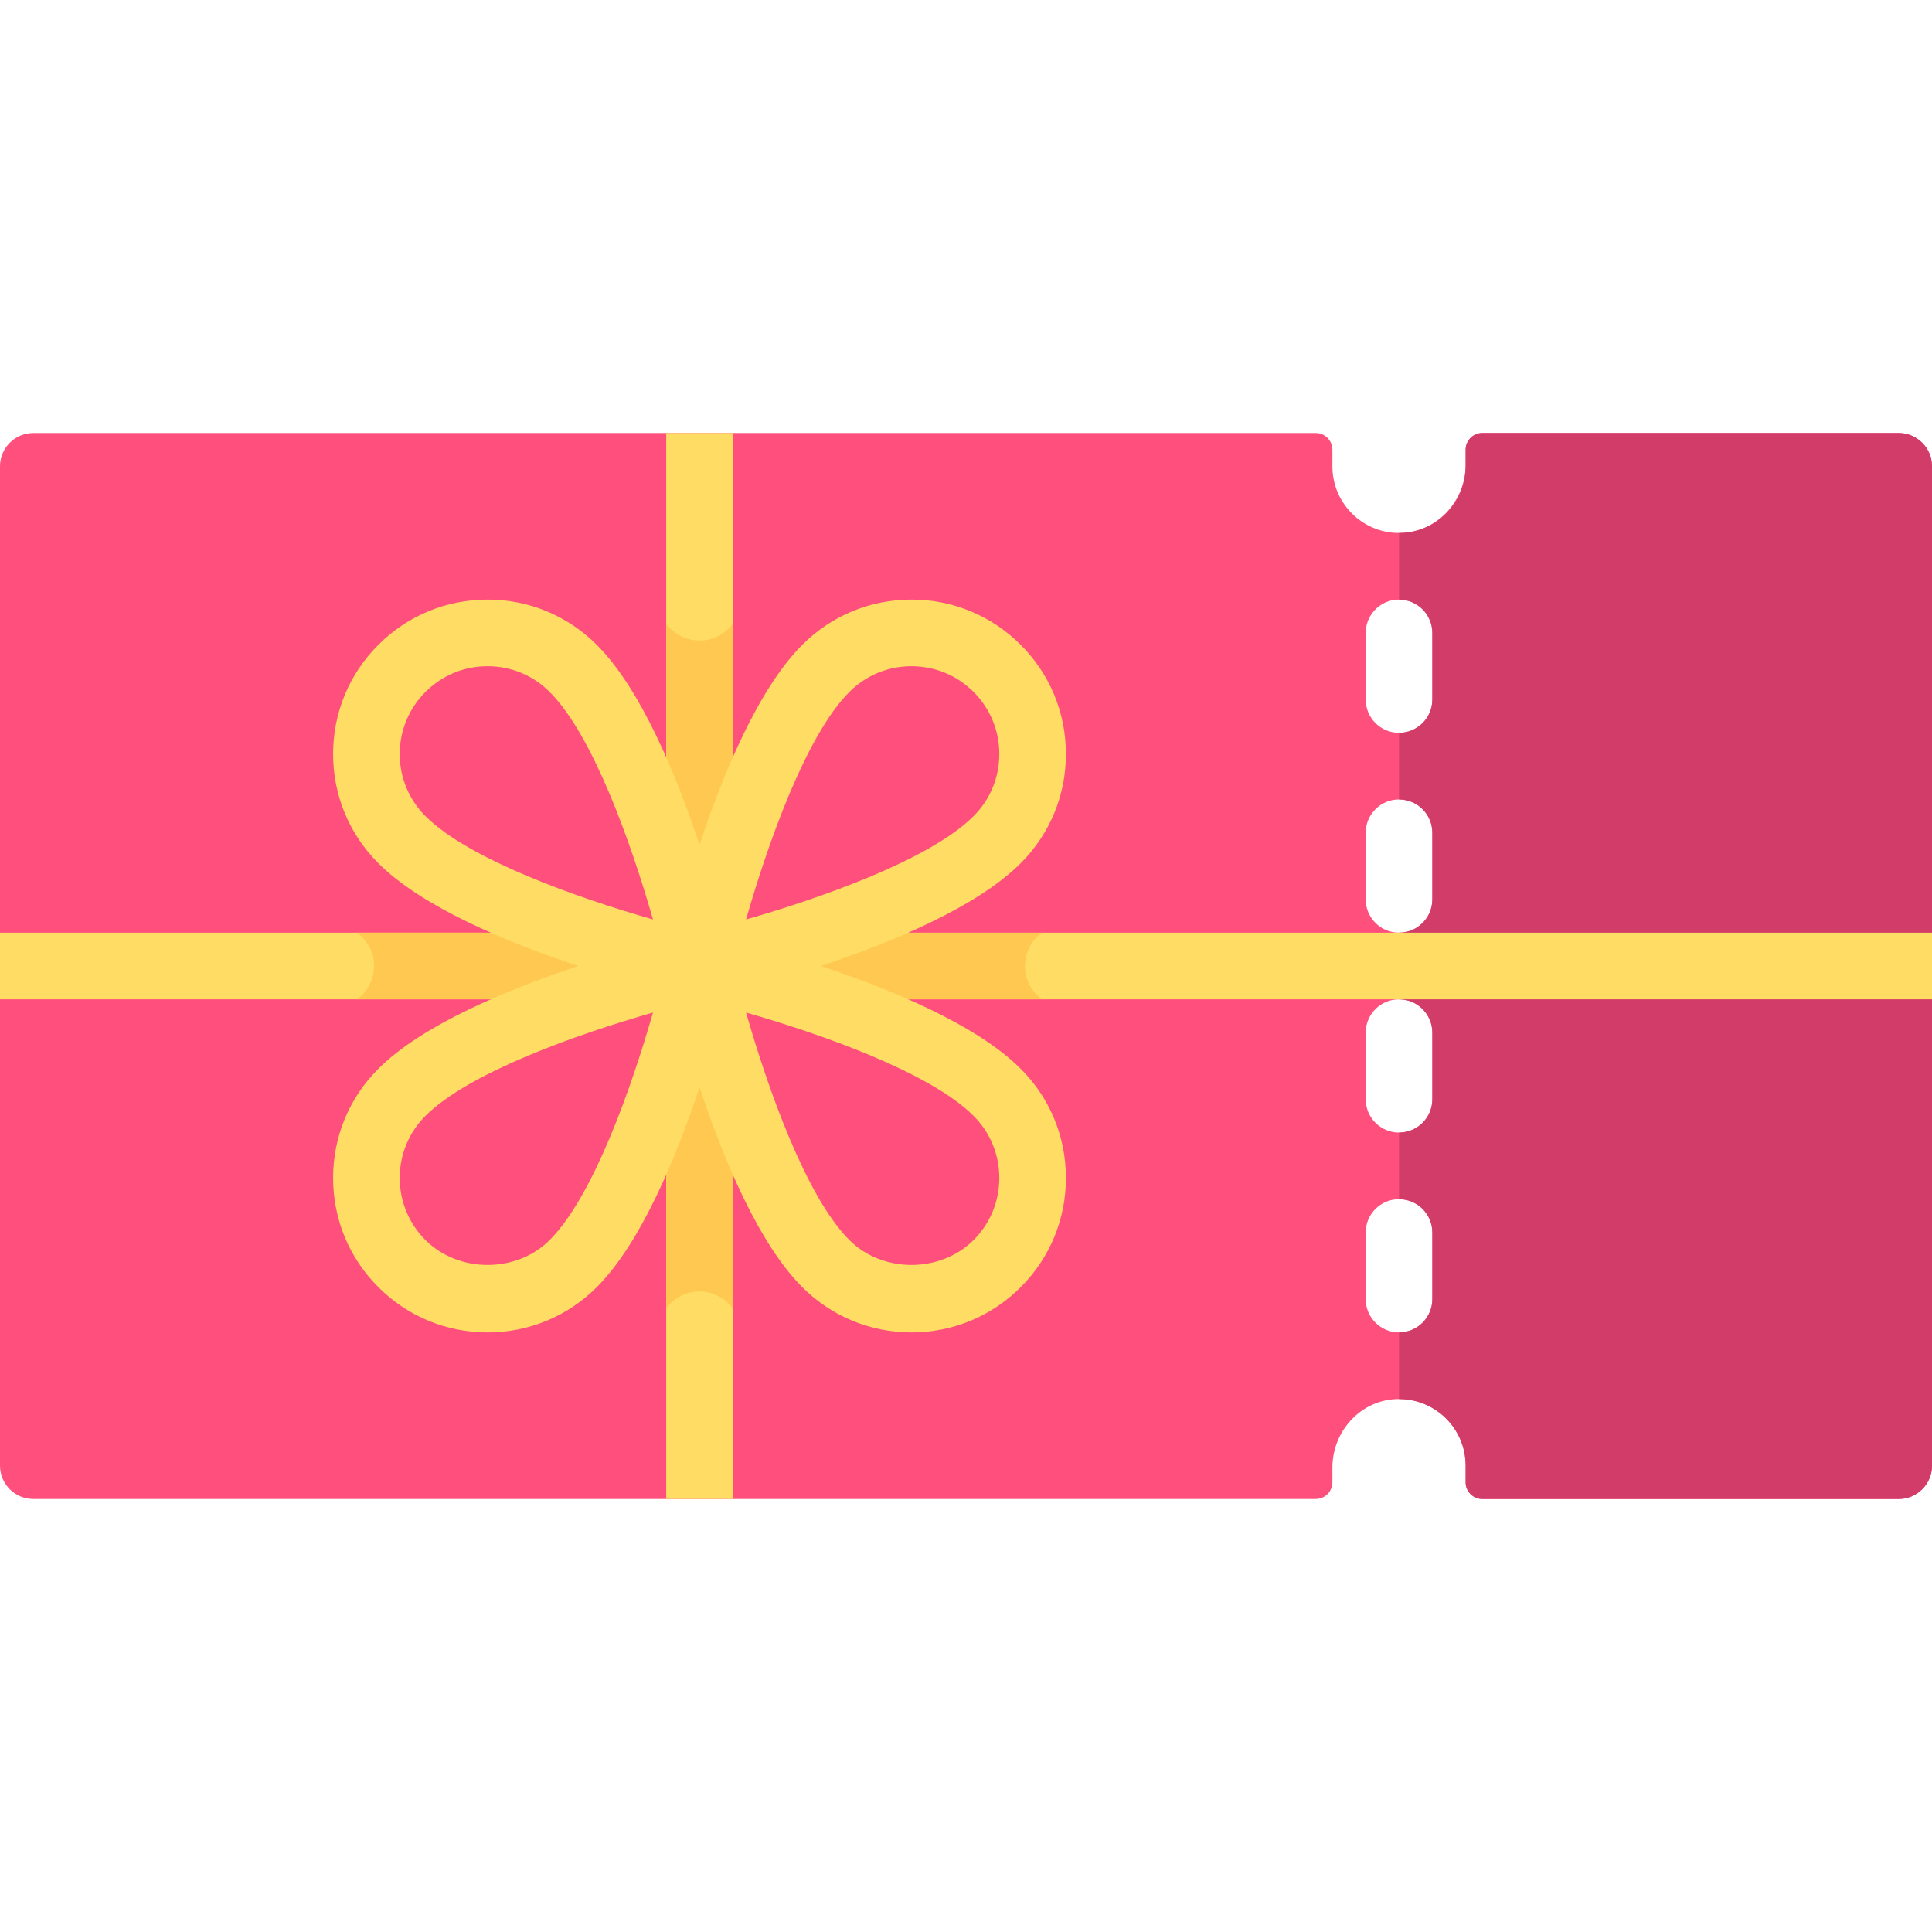
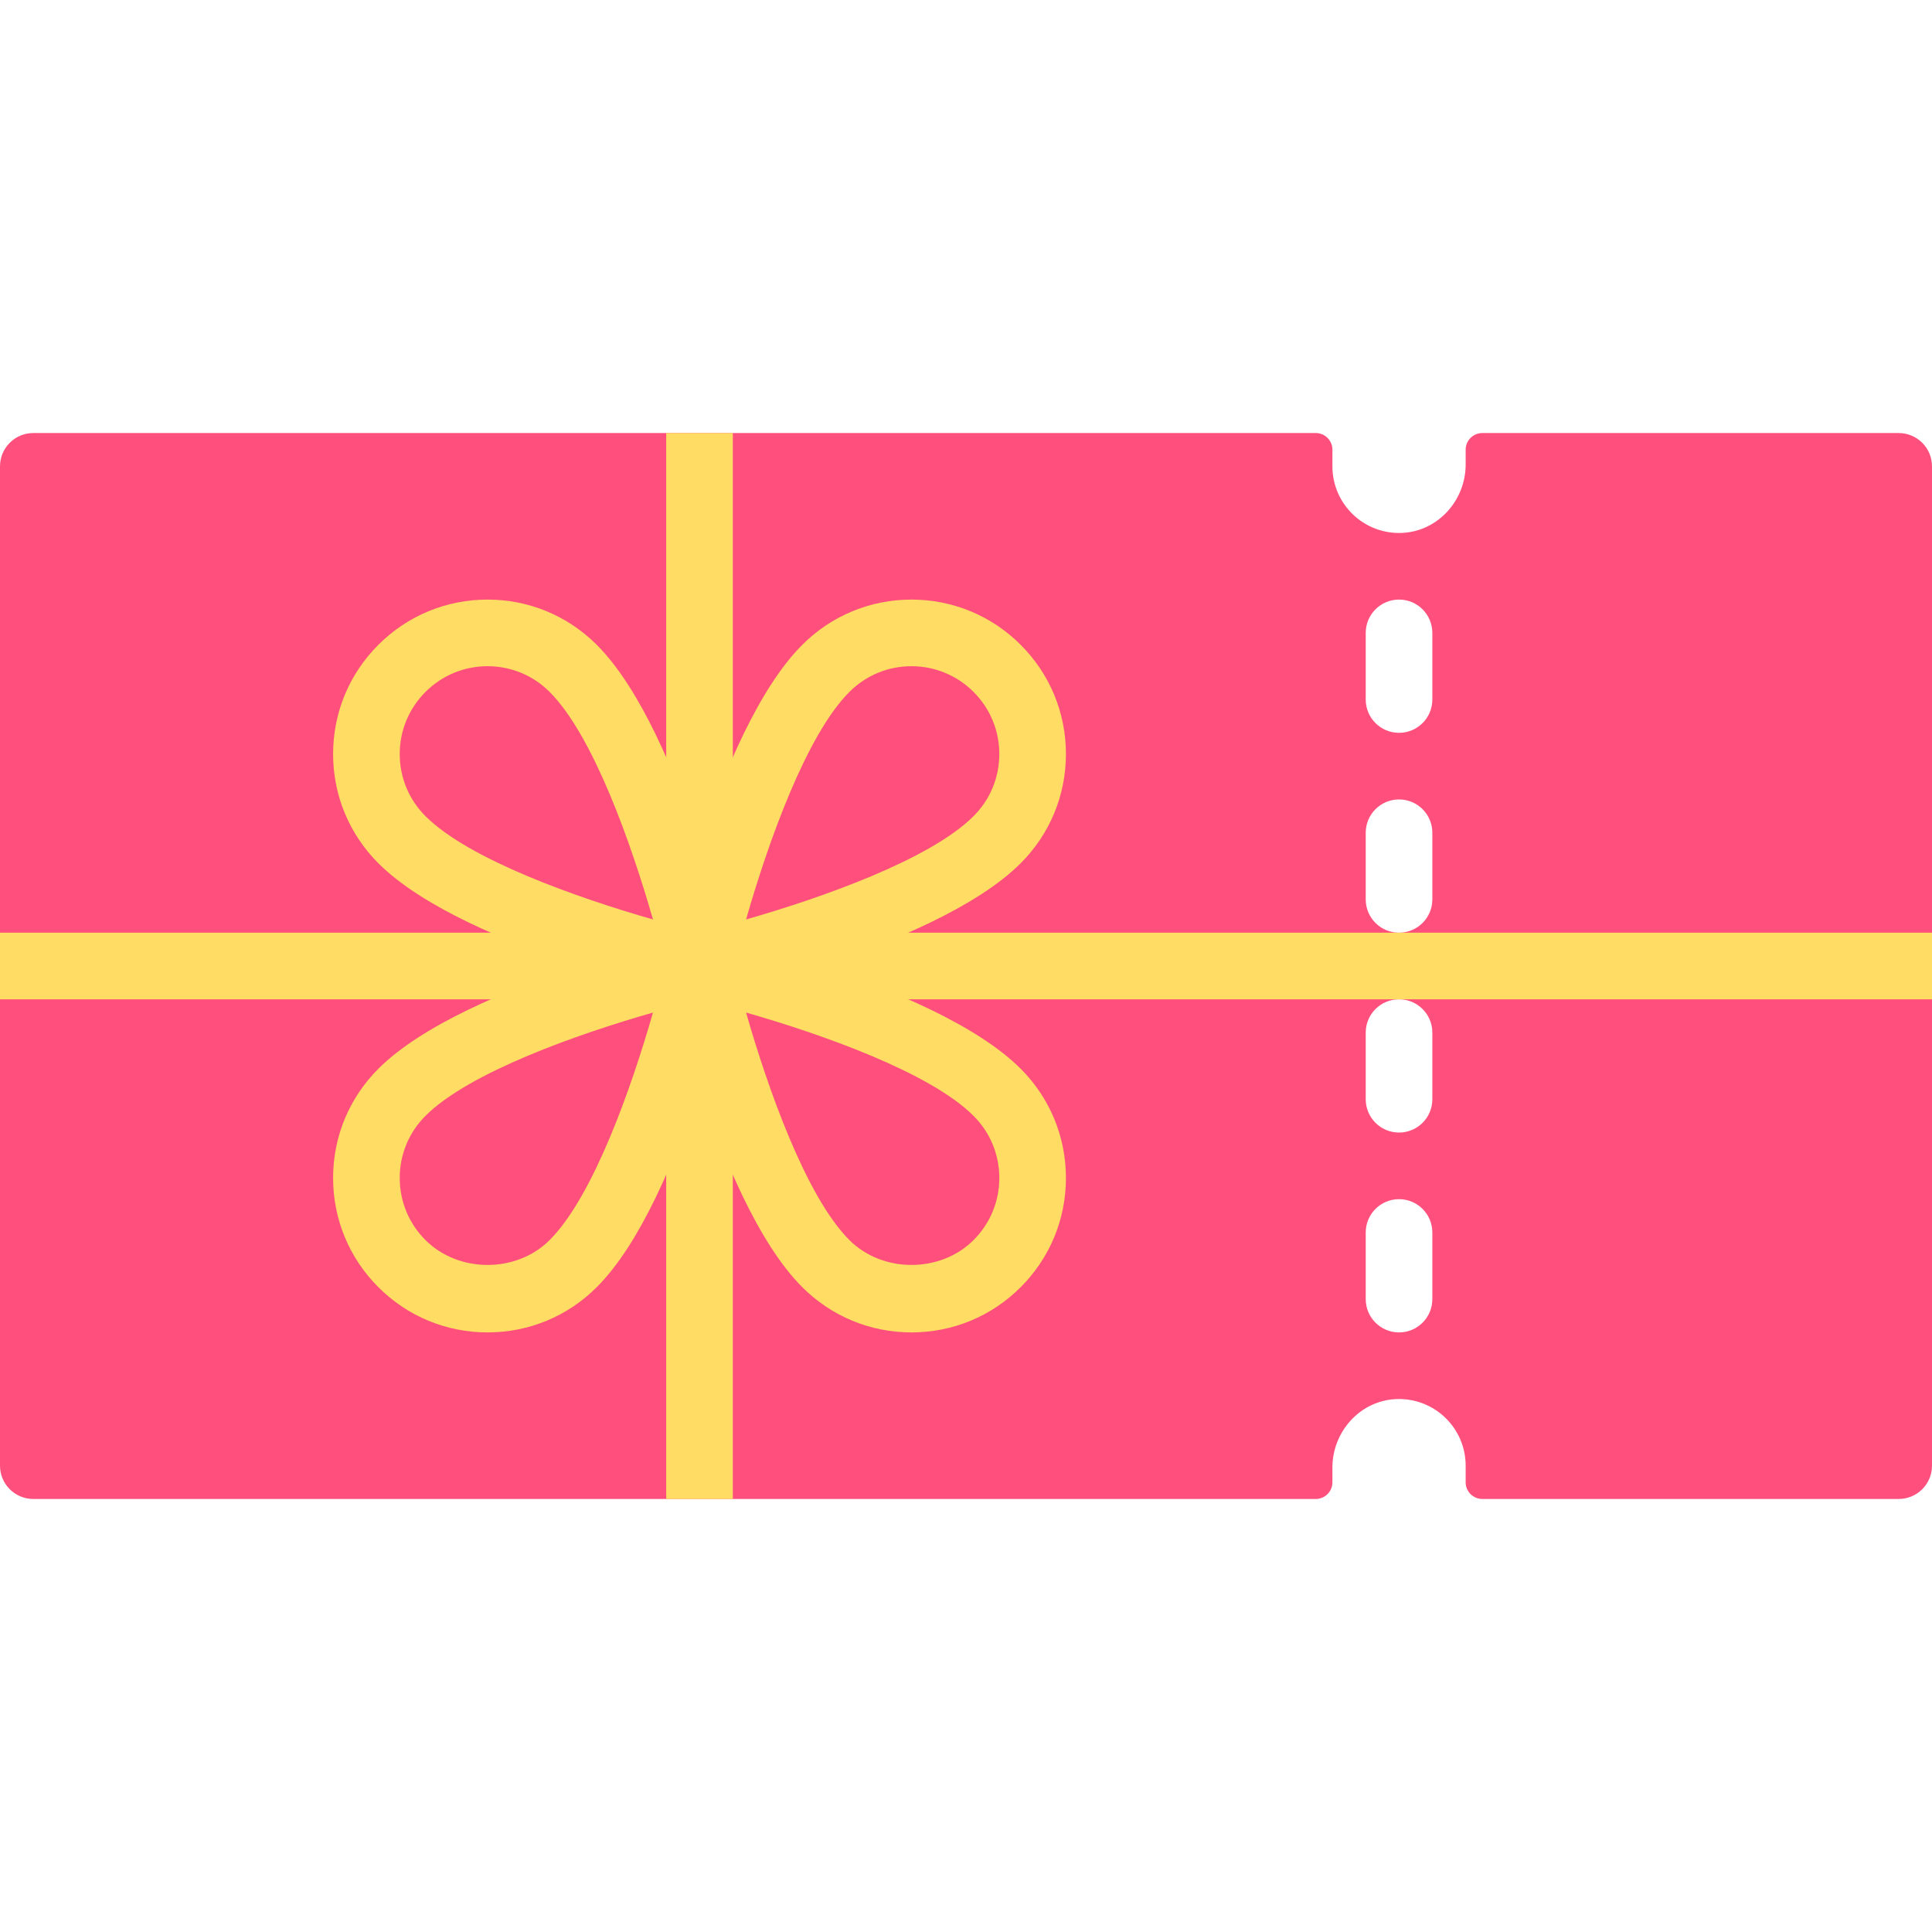
<svg xmlns="http://www.w3.org/2000/svg" height="64px" width="64px" version="1.1" id="Layer_1" viewBox="0 0 512 512" xml:space="preserve" fill="#000000">
  <g id="SVGRepo_bgCarrier" stroke-width="0" />
  <g id="SVGRepo_tracerCarrier" stroke-linecap="round" stroke-linejoin="round" />
  <g id="SVGRepo_iconCarrier">
    <path style="fill:#FF507D;" d="M503.172,114.759H392.828c-2.438,0-4.414,1.976-4.414,4.414v3.915 c0,9.506-7.306,17.686-16.801,18.134c-10.138,0.478-18.509-7.602-18.509-17.635v-4.414c0-2.438-1.976-4.414-4.414-4.414H8.828 c-4.875,0-8.828,3.953-8.828,8.828v264.828c0,4.875,3.953,8.828,8.828,8.828H348.69c2.438,0,4.414-1.976,4.414-4.414v-3.915 c0-9.506,7.306-17.686,16.801-18.134c10.138-0.478,18.509,7.602,18.509,17.635v4.414c0,2.438,1.976,4.414,4.414,4.414h110.345 c4.875,0,8.828-3.953,8.828-8.828V123.586C512,118.711,508.047,114.759,503.172,114.759z M379.586,344.276 c0,4.875-3.948,8.828-8.828,8.828c-4.879,0-8.828-3.953-8.828-8.828v-17.655c0-4.875,3.948-8.828,8.828-8.828 c4.879,0,8.828,3.953,8.828,8.828V344.276z M379.586,291.31c0,4.875-3.948,8.828-8.828,8.828c-4.879,0-8.828-3.953-8.828-8.828 v-17.655c0-4.875,3.948-8.828,8.828-8.828c4.879,0,8.828,3.953,8.828,8.828V291.31z M379.586,238.345 c0,4.875-3.948,8.828-8.828,8.828c-4.879,0-8.828-3.953-8.828-8.828V220.69c0-4.875,3.948-8.828,8.828-8.828 c4.879,0,8.828,3.953,8.828,8.828V238.345z M379.586,185.379c0,4.875-3.948,8.828-8.828,8.828c-4.879,0-8.828-3.953-8.828-8.828 v-17.655c0-4.875,3.948-8.828,8.828-8.828c4.879,0,8.828,3.953,8.828,8.828V185.379z" />
-     <path style="fill:#D23C69;" d="M379.586,167.724v17.655c0,4.875-3.948,8.828-8.828,8.828v17.655c4.879,0,8.828,3.953,8.828,8.828 v17.655c0,4.875-3.948,8.828-8.828,8.828v17.655c4.879,0,8.828,3.953,8.828,8.828v17.655c0,4.875-3.948,8.828-8.828,8.828v17.655 c4.879,0,8.828,3.953,8.828,8.828v17.655c0,4.875-3.948,8.828-8.828,8.828v17.655c9.75,0,17.655,7.905,17.655,17.655v4.414 c0,2.438,1.976,4.414,4.414,4.414h110.345c4.875,0,8.828-3.953,8.828-8.828V123.586c0-4.875-3.953-8.828-8.828-8.828H392.828 c-2.438,0-4.414,1.976-4.414,4.414v4.414c0,9.75-7.905,17.655-17.655,17.655v17.655 C375.638,158.897,379.586,162.849,379.586,167.724z" />
    <polygon style="fill:#FFDC64;" points="512,247.172 194.207,247.172 194.207,114.759 176.552,114.759 176.552,247.172 0,247.172 0,264.828 176.552,264.828 176.552,397.241 194.207,397.241 194.207,264.828 512,264.828 " />
-     <path style="fill:#FFC850;" d="M275.985,264.737c-5.807-4.467-5.807-13.009,0-17.474c0.039-0.03,0.078-0.061,0.117-0.09h-81.895 v-81.895c-0.03,0.039-0.061,0.078-0.09,0.117c-4.467,5.807-13.009,5.807-17.474,0c-0.03-0.039-0.061-0.078-0.09-0.117v81.895H94.657 c0.039,0.03,0.078,0.061,0.117,0.09c5.807,4.467,5.807,13.009,0,17.474c-0.039,0.03-0.078,0.061-0.117,0.09h81.895v81.895 c0.03-0.039,0.061-0.078,0.09-0.117c4.467-5.807,13.009-5.807,17.474,0c0.03,0.039,0.061,0.078,0.09,0.117v-81.895h81.895 C276.063,264.798,276.023,264.767,275.985,264.737z" />
    <path style="fill:#FFDC64;" d="M217.517,256c18.711-6.222,41.292-15.551,52.973-27.233c7.734-7.732,11.992-18.008,11.992-28.939 c0-10.931-4.258-21.216-11.991-28.94c-7.724-7.733-18.008-11.991-28.94-11.991s-21.207,4.258-28.94,11.991 c-11.681,11.681-21.011,34.262-27.233,52.973c-6.222-18.711-15.551-41.292-27.233-52.973c-7.731-7.733-18.007-11.991-28.938-11.991 s-21.216,4.258-28.94,11.991c-7.733,7.724-11.991,18.008-11.991,28.94c0,10.931,4.258,21.207,11.991,28.94 c11.681,11.681,34.262,21.011,52.973,27.233c-18.711,6.222-41.292,15.551-52.973,27.233c-7.733,7.732-11.991,18.007-11.991,28.938 c0,10.931,4.258,21.216,11.991,28.94c7.724,7.733,18.008,11.991,28.94,11.991s21.207-4.258,28.94-11.991 c11.681-11.681,21.011-34.262,27.233-52.973c6.222,18.711,15.551,41.292,27.233,52.973c7.732,7.733,18.007,11.991,28.938,11.991 s21.216-4.258,28.94-11.991c7.733-7.724,11.991-18.008,11.991-28.94c0-10.932-4.258-21.207-11.991-28.94 C258.809,271.551,236.23,262.222,217.517,256z M225.095,183.371c4.396-4.396,10.241-6.819,16.457-6.819s12.061,2.422,16.457,6.819 c4.396,4.397,6.819,10.241,6.819,16.457c0,6.216-2.422,12.061-6.819,16.457c-11.577,11.577-40.526,21.725-60.293,27.38 C203.371,223.896,213.517,194.948,225.095,183.371z M105.931,199.828c0-6.216,2.422-12.061,6.819-16.457 c4.397-4.396,10.241-6.819,16.457-6.819c6.216,0,12.061,2.422,16.457,6.819c11.577,11.577,21.725,40.526,27.38,60.294 c-19.767-5.655-48.715-15.801-60.294-27.38C108.353,211.887,105.931,206.044,105.931,199.828z M145.664,328.629 c-8.793,8.793-24.12,8.793-32.914,0c-4.396-4.396-6.819-10.241-6.819-16.457c0-6.216,2.422-12.061,6.819-16.457 c11.577-11.577,40.526-21.725,60.294-27.38C167.388,288.104,157.241,317.052,145.664,328.629z M258.008,328.629 c-8.793,8.793-24.12,8.793-32.914,0c-11.577-11.577-21.725-40.526-27.38-60.293c19.767,5.655,48.715,15.801,60.294,27.38 c4.396,4.396,6.819,10.241,6.819,16.457C264.828,318.388,262.406,324.233,258.008,328.629z" />
  </g>
</svg>